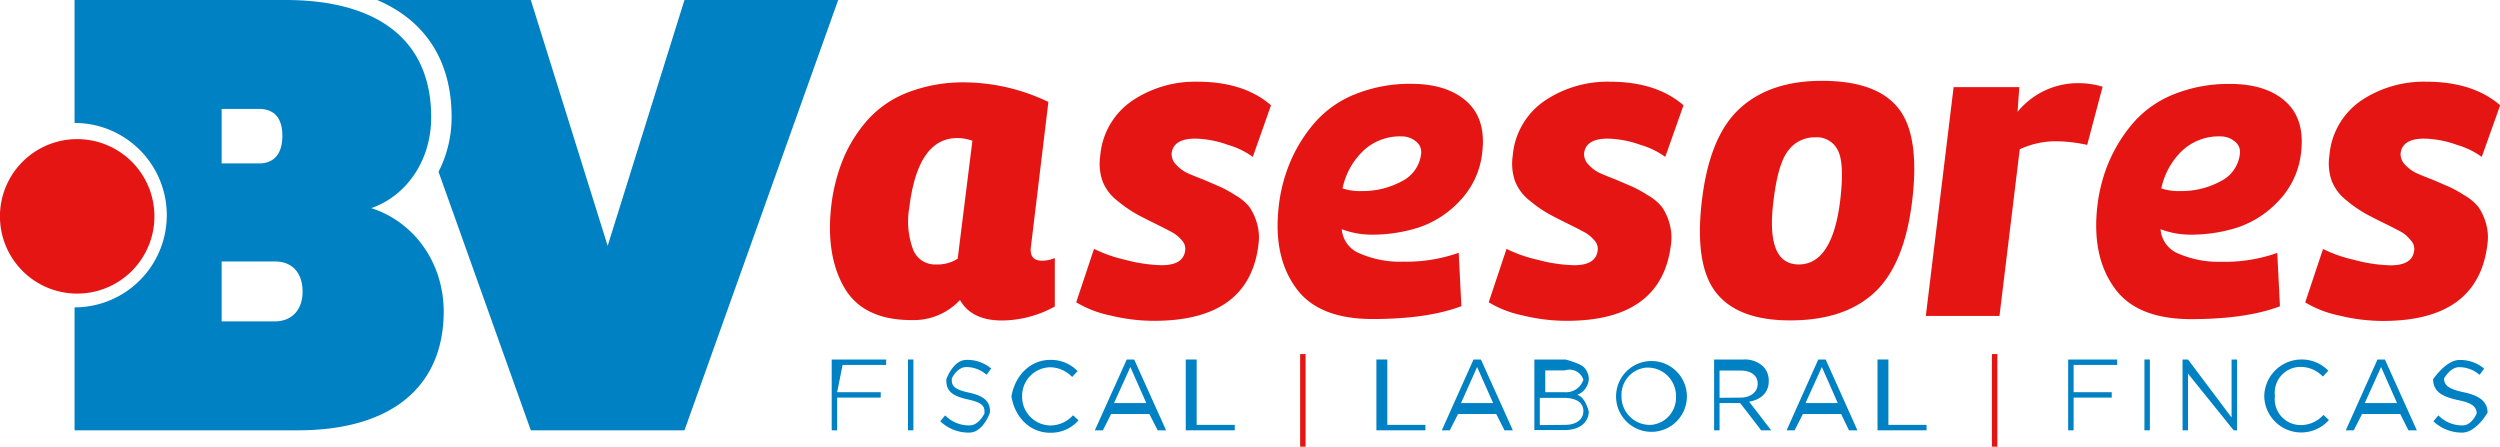
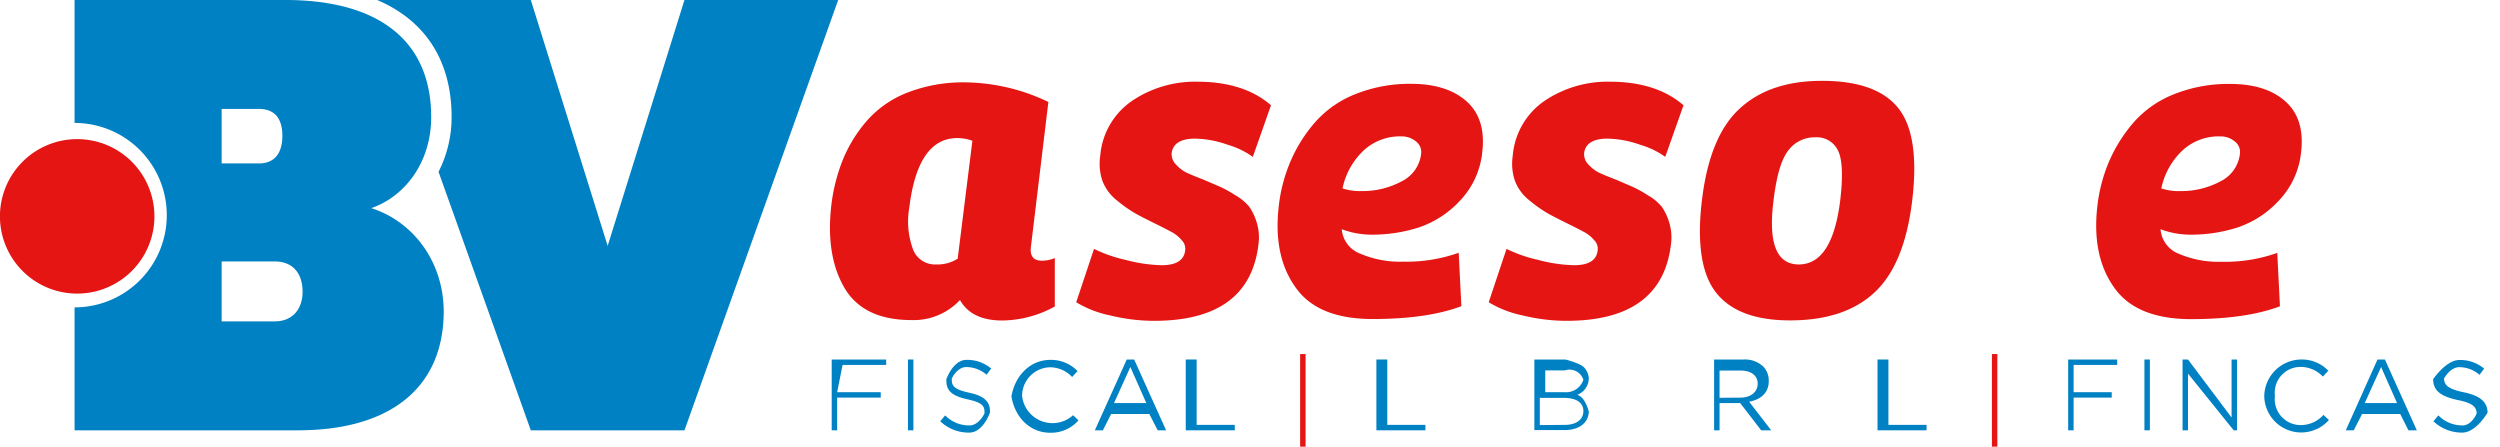
<svg xmlns="http://www.w3.org/2000/svg" viewBox="0 0 458.97 82">
  <defs>
    <style>.cls-1{fill:#0081c3;}.cls-2{fill:#e41513;}</style>
  </defs>
  <g id="Capa_2" data-name="Capa 2">
    <g id="Diseño_Color" data-name="Diseño Color">
      <path class="cls-1" d="M68.16,38.21c6-2.05,11-8.23,11-16.72C79.15,7.33,69.35,0,52.39,0H13.69V22.57a16.93,16.93,0,0,1,0,33.86V79h41c17,0,26.77-7.85,26.77-21.87C81.41,48,75.84,40.66,68.16,38.21ZM40.69,20h6.89c2.73,0,4.26,1.64,4.26,4.93S50.31,30,47.58,30H40.69Zm9.77,39H40.69V48h9.77c3.23,0,5.09,2.12,5.09,5.57C55.55,56.75,53.69,59,50.46,59Z" />
      <path class="cls-1" d="M125.66,0l-14.1,45.14L97.45,0H69.24c8.83,3.76,13.67,11.14,13.67,21.48a22.05,22.05,0,0,1-2.4,10.06L97.45,79h28.21L153.88,0Z" />
      <path class="cls-2" d="M14.17,25.54A14.18,14.18,0,1,0,28.35,39.71,14.18,14.18,0,0,0,14.17,25.54Z" />
      <path class="cls-2" d="M184,58.84c-3.76,0-6.34-1.25-7.76-3.76a11.61,11.61,0,0,1-8.9,3.68q-8.9,0-12.36-6t-2.33-15.31a32.79,32.79,0,0,1,2.12-8.2,25.79,25.79,0,0,1,4.37-7.07A19.15,19.15,0,0,1,166.59,17a28.2,28.2,0,0,1,10.61-1.88,36.07,36.07,0,0,1,15.27,3.6l-3.19,26.45c-.27,1.79.41,2.69,2,2.69a5.89,5.89,0,0,0,2.37-.49v8.9A20.42,20.42,0,0,1,184,58.84Zm-5.48-33a8.23,8.23,0,0,0-2.78-.49q-7.26,0-8.81,12.81a14.73,14.73,0,0,0,.61,7.39,4.29,4.29,0,0,0,4.28,3,6.9,6.9,0,0,0,4-1.06Z" />
      <path class="cls-2" d="M230,28.8a14.89,14.89,0,0,0-4.57-2.21,18.77,18.77,0,0,0-6-1.14q-4,0-4.33,2.69a2.74,2.74,0,0,0,.86,2.13,6.56,6.56,0,0,0,1.88,1.43c.62.29,1.64.72,3.06,1.26l3.14,1.35a22.68,22.68,0,0,1,2.78,1.55A9,9,0,0,1,229.38,38a10.19,10.19,0,0,1,1.34,2.86,9.2,9.2,0,0,1,.33,3.92q-1.63,14.12-19.18,14.12a34,34,0,0,1-8.09-1,19.6,19.6,0,0,1-6.2-2.41l3.27-9.8a25.2,25.2,0,0,0,5.71,2,27.93,27.93,0,0,0,6.69,1c2.67,0,4.11-.89,4.33-2.69a2.23,2.23,0,0,0-.61-1.88,6.46,6.46,0,0,0-1.63-1.39c-.58-.32-1.46-.78-2.66-1.38-1.9-.93-3.32-1.65-4.24-2.17a24,24,0,0,1-3.35-2.36,8.36,8.36,0,0,1-2.69-3.6,9.71,9.71,0,0,1-.41-4.61,13.53,13.53,0,0,1,5.88-10.12A20.68,20.68,0,0,1,219.79,15q8.57,0,13.55,4.33Z" />
      <path class="cls-2" d="M269.27,18.63q3.59,3.23,2.85,9.35a15.08,15.08,0,0,1-4.12,8.9,18.21,18.21,0,0,1-7.59,4.9,28.09,28.09,0,0,1-8.53,1.3,15.51,15.51,0,0,1-5.55-1,5.25,5.25,0,0,0,3.39,4.49,18.55,18.55,0,0,0,7.87,1.47,28.89,28.89,0,0,0,10.21-1.63l.49,9.8q-6.21,2.35-16.25,2.36t-14.12-5.71q-4.17-5.72-3.18-14.78a29.15,29.15,0,0,1,2.16-8.41,27.21,27.21,0,0,1,4.53-7.22,19.28,19.28,0,0,1,7.43-5.18,26.86,26.86,0,0,1,10.28-1.88Q265.68,15.41,269.27,18.63Zm-9.35,7.31a4.05,4.05,0,0,0-2.65-.9,9.77,9.77,0,0,0-7,2.66,13.23,13.23,0,0,0-3.8,6.89,10.16,10.16,0,0,0,3.51.49,15.09,15.09,0,0,0,7.35-1.79,6.42,6.42,0,0,0,3.59-5.23A2.47,2.47,0,0,0,259.92,25.94Z" />
      <path class="cls-2" d="M305.72,28.8a14.89,14.89,0,0,0-4.57-2.21,18.77,18.77,0,0,0-6-1.14q-4,0-4.33,2.69a2.74,2.74,0,0,0,.86,2.13,6.56,6.56,0,0,0,1.88,1.43c.62.29,1.64.72,3.06,1.26l3.14,1.35a22.68,22.68,0,0,1,2.78,1.55A9,9,0,0,1,305.11,38a10.19,10.19,0,0,1,1.34,2.86,9.36,9.36,0,0,1,.33,3.92q-1.63,14.12-19.18,14.12a34,34,0,0,1-8.09-1,19.6,19.6,0,0,1-6.2-2.41l3.27-9.8a25.2,25.2,0,0,0,5.71,2,27.93,27.93,0,0,0,6.69,1c2.67,0,4.11-.89,4.33-2.69a2.26,2.26,0,0,0-.61-1.88,6.46,6.46,0,0,0-1.63-1.39c-.58-.32-1.46-.78-2.66-1.38-1.9-.93-3.32-1.65-4.24-2.17a24,24,0,0,1-3.35-2.36,8.36,8.36,0,0,1-2.69-3.6,9.71,9.71,0,0,1-.41-4.61,13.53,13.53,0,0,1,5.88-10.12A20.67,20.67,0,0,1,295.51,15q8.58,0,13.56,4.33Z" />
      <path class="cls-2" d="M315.1,53.78q-4.05-5.07-2.66-16.9t6.9-16.9q5.52-5.14,15.15-5.14,10,0,14,5t2.57,16.94q-1.4,11.75-6.9,16.89t-15.47,5.15Q319.14,58.84,315.1,53.78Zm13.22-26.17q-1.92,2.41-2.73,9.27-1.47,11.67,4.65,11.67t7.59-11.67q.82-6.85-.41-9.27a4.29,4.29,0,0,0-4.16-2.4A6,6,0,0,0,328.32,27.61Z" />
-       <path class="cls-2" d="M367.08,58H353.56l5.1-42h12.06l-.32,4.53a14.31,14.31,0,0,1,11.32-5.26,15,15,0,0,1,4.29.65L383.18,26.6a27.9,27.9,0,0,0-5.1-.65,15.58,15.58,0,0,0-7.28,1.46Z" />
      <path class="cls-2" d="M419.59,18.63q3.59,3.23,2.86,9.35a15.09,15.09,0,0,1-4.13,8.9,18.21,18.21,0,0,1-7.59,4.9,28.09,28.09,0,0,1-8.53,1.3,15.51,15.51,0,0,1-5.55-1A5.25,5.25,0,0,0,400,46.59a18.57,18.57,0,0,0,7.88,1.47,28.83,28.83,0,0,0,10.2-1.63l.49,9.8q-6.21,2.35-16.25,2.36t-14.12-5.71q-4.15-5.72-3.18-14.78a29.47,29.47,0,0,1,2.16-8.41,27.73,27.73,0,0,1,4.53-7.22,19.35,19.35,0,0,1,7.43-5.18,26.92,26.92,0,0,1,10.29-1.88Q416,15.41,419.59,18.63Zm-9.35,7.31a4.05,4.05,0,0,0-2.65-.9,9.79,9.79,0,0,0-7,2.66,13.3,13.3,0,0,0-3.8,6.89,10.16,10.16,0,0,0,3.51.49,15.09,15.09,0,0,0,7.35-1.79,6.42,6.42,0,0,0,3.59-5.23A2.42,2.42,0,0,0,410.24,25.94Z" />
-       <path class="cls-2" d="M455.62,28.8a14.89,14.89,0,0,0-4.57-2.21,18.77,18.77,0,0,0-6-1.14q-4,0-4.33,2.69a2.74,2.74,0,0,0,.86,2.13,6.7,6.7,0,0,0,1.88,1.43c.62.29,1.64.72,3.06,1.26l3.14,1.35a22.68,22.68,0,0,1,2.78,1.55A9,9,0,0,1,455,38a10.18,10.18,0,0,1,1.35,2.86,9.21,9.21,0,0,1,.32,3.92Q455,58.92,437.5,58.92a33.88,33.88,0,0,1-8.08-1,19.57,19.57,0,0,1-6.21-2.41l3.27-9.8a25.2,25.2,0,0,0,5.71,2,28,28,0,0,0,6.7,1c2.66,0,4.1-.89,4.32-2.69a2.23,2.23,0,0,0-.61-1.88A6.46,6.46,0,0,0,441,42.67c-.57-.32-1.46-.78-2.66-1.38-1.9-.93-3.32-1.65-4.24-2.17a24,24,0,0,1-3.35-2.36,8.44,8.44,0,0,1-2.69-3.6,9.71,9.71,0,0,1-.41-4.61,13.53,13.53,0,0,1,5.88-10.12A20.71,20.71,0,0,1,445.42,15Q454,15,459,19.33Z" />
      <path class="cls-1" d="M152.69,66h10v1h-8l-1,5h8v1h-8v6h-1Z" />
      <path class="cls-1" d="M166.69,66h1V79h-1Z" />
      <path class="cls-1" d="M172.62,77.34l.9-1.08A6.12,6.12,0,0,0,178,78.1c1.74,0,2.74-2.21,2.74-2.21v-.32c0-1.09-.58-1.71-3.05-2.24-2.71-.59-3.95-1.46-3.95-3.4v-.32s1.23-3.54,3.69-3.54a6.76,6.76,0,0,1,4.54,1.59l-.85,1.14a5.63,5.63,0,0,0-3.73-1.41c-1.68,0-2.65,2.09-2.65,2.09v.33c0,1.11.61,1.73,3.18,2.28s3.82,1.53,3.82,3.33v.33s-1.23,3.67-3.79,3.67A7.55,7.55,0,0,1,172.62,77.34Z" />
-       <path class="cls-1" d="M185.69,72.78v0c.6-3.67,3.33-6.71,7.14-6.71a6.75,6.75,0,0,1,5,2.06l-1,1.08a5.6,5.6,0,0,0-4.06-1.78,5.24,5.24,0,0,0-5.12,5.32v0a5.27,5.27,0,0,0,5.12,5.36A5.62,5.62,0,0,0,197,76.23l1,.94a6.72,6.72,0,0,1-5.17,2.28C189,79.45,186.29,76.51,185.69,72.78Z" />
+       <path class="cls-1" d="M185.69,72.78v0c.6-3.67,3.33-6.71,7.14-6.71a6.75,6.75,0,0,1,5,2.06l-1,1.08a5.6,5.6,0,0,0-4.06-1.78,5.24,5.24,0,0,0-5.12,5.32v0A5.62,5.62,0,0,0,197,76.23l1,.94a6.72,6.72,0,0,1-5.17,2.28C189,79.45,186.29,76.51,185.69,72.78Z" />
      <path class="cls-1" d="M206.86,66h1.36l5.86,13h-1.54L211,76h-7l-1.53,3H201Zm3.59,8-2.93-6.62-3,6.62Z" />
      <path class="cls-1" d="M217.69,66h2V78h7v1h-9Z" />
      <path class="cls-2" d="M238.69,65h1V82h-1Z" />
      <path class="cls-1" d="M252.69,66h2V78h7v1h-9Z" />
-       <path class="cls-1" d="M270.52,66h1.36l5.86,13H276.2l-1.51-3h-7l-1.53,3h-1.46Zm3.6,8-2.94-6.62L268.23,74Z" />
      <path class="cls-1" d="M281.69,66h5.71s2.65.68,3.38,1.41a3.29,3.29,0,0,1,.91,2.07v0a3.3,3.3,0,0,1-2.12,3c1.53.46,2.12,3.13,2.12,3.13v-.2c0,2.23-1.79,3.55-4.49,3.55h-5.51Zm5.47,6a3.36,3.36,0,0,0,3.53-2.28v0A2.68,2.68,0,0,0,287.28,68h-3.59v4Zm.15,6c2.09,0,3.38-1,3.38-2.53v0c0-1.54-1.26-2.43-3.65-2.43h-4.35v5Z" />
-       <path class="cls-1" d="M296.69,72.78v0a6.5,6.5,0,1,1,13,0v0a6.5,6.5,0,1,1-13,0Zm11,0h0a5.2,5.2,0,0,0-5.46-5.29,5,5,0,0,0-4.54,5.22h0A5.2,5.2,0,0,0,303.15,78,5,5,0,0,0,307.69,72.78Z" />
      <path class="cls-1" d="M314.69,66h5.44a4.9,4.9,0,0,1,3.59,1.3,3.65,3.65,0,0,1,1,2.56V70c0,2.14-1.51,3.38-3.6,3.75L325.17,79h-1.84l-3.85-5h-3.79v5h-1Zm4.81,7c1.86,0,3.19-1,3.19-2.54v0c0-1.51-1.17-2.43-3.17-2.43h-3.83v5Z" />
-       <path class="cls-1" d="M333.81,66h1.36L341,79h-1.54L338,76h-7l-1.53,3H328Zm3.59,8-2.93-6.62-3,6.62Z" />
      <path class="cls-1" d="M344.69,66h2V78h7v1h-9Z" />
      <path class="cls-2" d="M365.69,65h1V82h-1Z" />
      <path class="cls-1" d="M379.69,66h9v1h-8v5h7v1h-7v6h-1Z" />
      <path class="cls-1" d="M393.69,66h1V79h-1Z" />
      <path class="cls-1" d="M400.69,66h1l8,10.65V66h1V79h-.61l-8.39-10.41V79h-1Z" />
      <path class="cls-1" d="M415.69,72.78v0A6.85,6.85,0,0,1,422.45,66a6.73,6.73,0,0,1,5,2.06l-1,1.08a5.6,5.6,0,0,0-4.06-1.78,4.73,4.73,0,0,0-4.74,5.32v0a4.76,4.76,0,0,0,4.74,5.36,5.61,5.61,0,0,0,4.17-1.87l1,.94a6.79,6.79,0,0,1-11.87-4.39Z" />
      <path class="cls-1" d="M436.48,66h1.36l5.86,13h-1.54l-1.51-3h-7l-1.53,3h-1.46Zm3.59,8-2.93-6.62-3,6.62Z" />
      <path class="cls-1" d="M446.75,77.34l.91-1.08a6.11,6.11,0,0,0,4.43,1.84c1.73,0,2.6-2.21,2.6-2.21V76c0-1.25-.67-2-3.49-2.56-3.09-.68-4.51-1.68-4.51-3.89v.08s2.37-3.54,4.82-3.54a6.76,6.76,0,0,1,4.55,1.59l-.85,1.14a5.63,5.63,0,0,0-3.73-1.41c-1.68,0-2.79,2.09-2.79,2.09V69.4c0,1.27.69,2,3.64,2.62s4.36,1.75,4.36,3.8v-.07s-2.09,3.67-4.66,3.67A7.55,7.55,0,0,1,446.75,77.34Z" />
    </g>
  </g>
</svg>